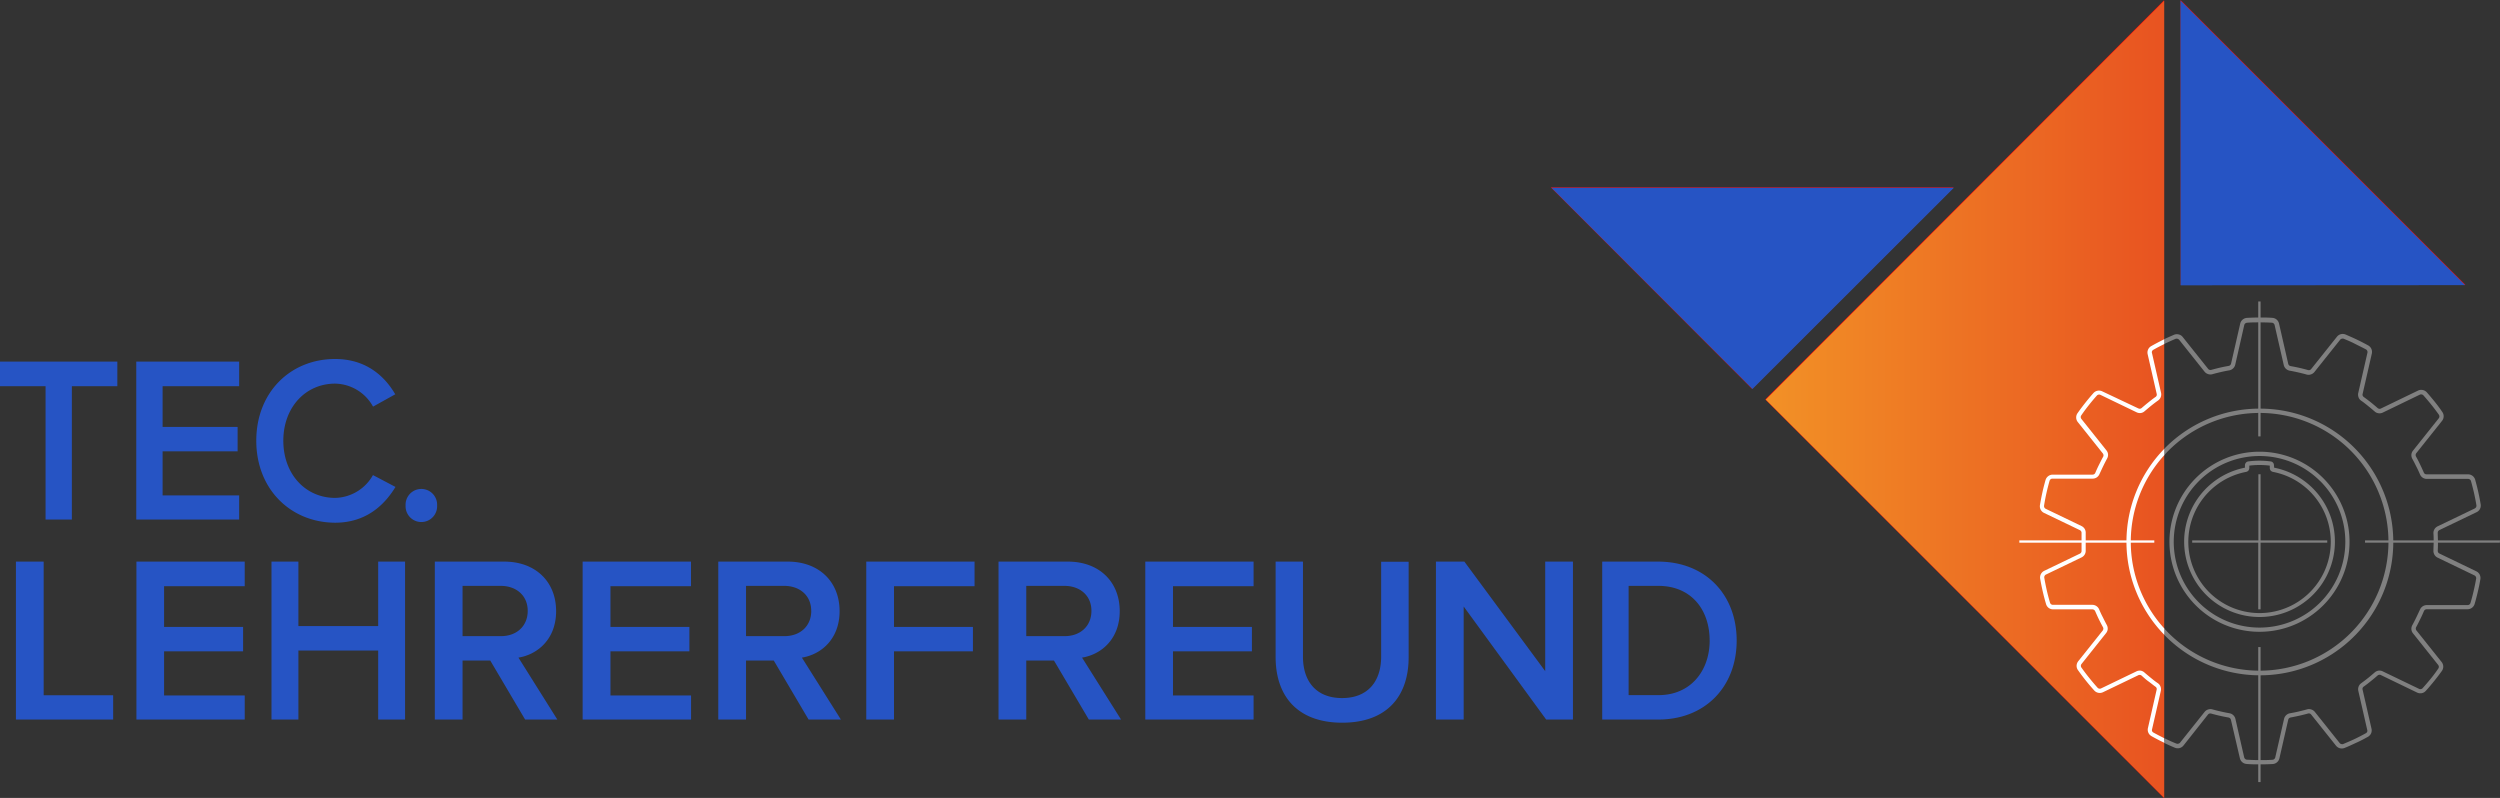
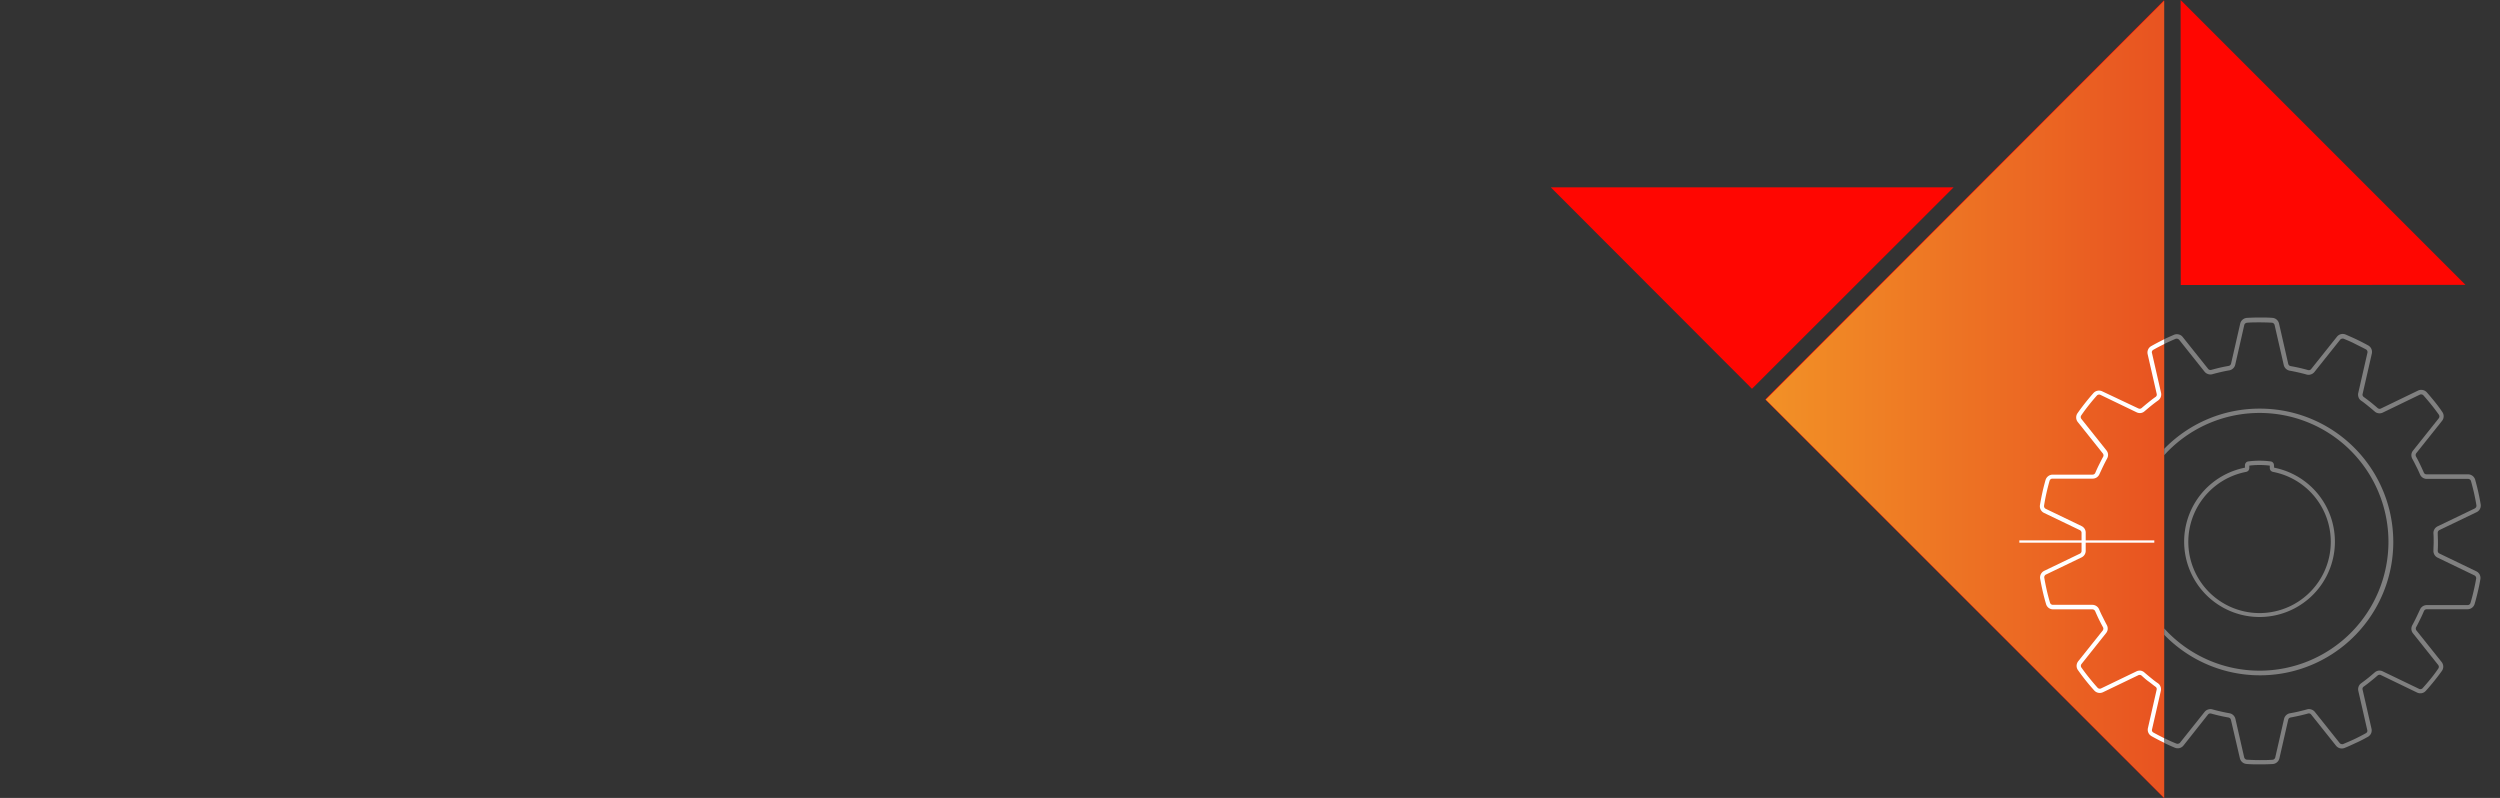
<svg xmlns="http://www.w3.org/2000/svg" viewBox="0 0 674.94 215.43">
  <rect x="0" y="0" width="674.94" height="215.43" fill="#333333" stroke="none" />
  <defs>
    <linearGradient id="a" x1="476.71" y1="107.81" x2="584.28" y2="107.81" gradientUnits="userSpaceOnUse">
      <stop offset="0" stop-color="#f29126" />
      <stop offset="1" stop-color="#e85321" />
    </linearGradient>
  </defs>
-   <path d="M12.3 140.26v-36H0v-6.64h31.68v6.64H19.4v36zm24.49 0V97.62h27.78v6.64H43.9v11h20.25v6.59H43.9v11.9h20.67v6.51zm32.4-21.27c0-13.18 9.31-22.07 21.28-22.07 8.15 0 13.26 4.41 16.24 9.53l-6 3.33a11.91 11.91 0 0 0-10.22-6.21c-8 0-14 6.4-14 15.42s6 15.43 14 15.43a12 12 0 0 0 10.2-6.16l6.08 3.2c-3.1 5.12-8.15 9.66-16.3 9.66-11.97-.05-21.28-9.01-21.28-22.13zm40.31 17.48a4.26 4.26 0 1 1 8.51 0 4.26 4.26 0 1 1-8.51 0zM4.3 194.26v-42.64h7.49v36.09h18.76v6.55zm32.53 0v-42.64h29.24v6.64H44.3v11h21.33v6.59H44.3v11.9h21.77v6.51zm65.27 0v-18.64H80.56v18.64H73.3v-42.64h7.26v17.41h21.54v-17.41h7.26v42.64zm39.67 0l-9.41-15.93h-7.48v15.93h-7.49v-42.64h18.75c8.45 0 14 5.44 14 13.38 0 7.55-5 11.71-10.17 12.54l10.5 16.72zm.7-29.37c0-4.09-3.07-6.72-7.29-6.72h-10.3v13.57h10.3c4.22.04 7.29-2.65 7.29-6.81zm14.83 29.37v-42.64h29.25v6.64h-21.74v11h21.31v6.59h-21.31v11.9h21.76v6.51zm61 0l-9.4-15.93h-7.49v15.93h-7.49v-42.64h18.75c8.45 0 14 5.44 14 13.38 0 7.55-5 11.71-10.18 12.54l10.53 16.72zm.71-29.37c0-4.09-3.07-6.72-7.3-6.72h-10.3v13.57h10.3c4.24.04 7.31-2.65 7.31-6.81zm14.86 29.37v-42.64h29.24v6.64h-21.75v11h21.31v6.59h-21.31v18.41zm60.09 0l-9.41-15.93h-7.48v15.93h-7.49v-42.64h18.72c8.45 0 14 5.44 14 13.38 0 7.55-5 11.71-10.17 12.54l10.53 16.72zm.7-29.37c0-4.09-3.07-6.72-7.29-6.72h-10.3v13.57h10.3c4.22.04 7.29-2.65 7.29-6.81zm14.54 29.37v-42.64h29.24v6.64h-21.76v11h21.31v6.59h-21.31v11.9h21.76v6.51zm35.19-16.85v-25.79h7.38v25.64c0 6.78 3.66 11.2 10.56 11.2s10.55-4.42 10.55-11.2v-25.6h7.42v25.79c0 10.56-5.89 17.66-17.93 17.66s-17.98-7.14-17.98-17.7zm73.04 16.85l-22.27-30.52v30.52h-7.49v-42.64h7.68l21.82 29.57v-29.57h7.49v42.64zm15.13 0v-42.64h15.08c12.71 0 21.22 8.83 21.22 21.31s-8.51 21.33-21.16 21.33zm29-21.37c0-8.19-4.87-14.72-13.87-14.72h-8v29.5h8c8.77.04 13.88-6.61 13.88-14.74z" fill="#2654c4" />
  <path fill="#ff0601" d="M665.61 76.9L588.71 0l.04 76.95 76.86-.05zM418.68 50.58h108.74l-54.43 54.38-54.31-54.38zM584.24.07v215.36l-107.66-107.6L584.24.07z" />
-   <path fill="#2654c4" d="M665.51 76.98L588.67.13l.04 76.9 76.8-.05zm-246.67-26.3h108.67l-54.39 54.34-54.28-54.34z" />
  <path fill="url(#a)" d="M584.28.2v215.22L476.71 107.89 584.28.2z" />
  <path d="M615.3 87.42l2.46 10.78a.9.9 0 0 0 .23.43 1 1 0 0 0 .44.21c.79.14 1.57.3 2.34.47s1.55.38 2.32.59a.82.82 0 0 0 .49 0 .83.83 0 0 0 .39-.28l6.94-8.7a2 2 0 0 1 1.06-.7 2.08 2.08 0 0 1 1.28.09c1 .44 2.07.9 3.09 1.39s2 1 3 1.55a2 2 0 0 1 1 2.2l-2.48 10.86a.91.91 0 0 0 0 .49.85.85 0 0 0 .3.38c.65.47 1.28.94 1.9 1.44s1.23 1 1.83 1.53a.79.79 0 0 0 .44.21.81.81 0 0 0 .48-.08l10-4.83a2 2 0 0 1 1.26-.16 2 2 0 0 1 1.11.63c.75.85 1.47 1.71 2.18 2.59s1.38 1.78 2 2.71a2 2 0 0 1-.07 2.41l-6.94 8.7a.81.81 0 0 0-.18.44.8.8 0 0 0 .1.48c.39.7.75 1.41 1.09 2.12s.68 1.45 1 2.18a.76.76 0 0 0 .3.38.85.85 0 0 0 .47.13h11.17a2 2 0 0 1 1.94 1.46c.3 1.09.59 2.19.83 3.29s.47 2.22.65 3.34a2 2 0 0 1-.19 1.25 1.92 1.92 0 0 1-.92.88l-10 4.81a.91.91 0 0 0-.37.33.93.93 0 0 0-.11.47c0 .79.06 1.59.06 2.39s0 1.58-.06 2.38a.93.93 0 0 0 .11.47.88.88 0 0 0 .37.32l9.92 4.78a2 2 0 0 1 .92.89 2.07 2.07 0 0 1 .19 1.27c-.19 1.12-.42 2.24-.68 3.34s-.54 2.22-.86 3.31a2 2 0 0 1-1.93 1.44h-11a.86.86 0 0 0-.47.14.78.78 0 0 0-.3.37c-.31.74-.64 1.46-1 2.18s-.7 1.43-1.09 2.13a.77.77 0 0 0-.1.47.81.81 0 0 0 .18.45l6.79 8.51a2 2 0 0 1 .44 1.2 2.05 2.05 0 0 1-.38 1.22c-.67.93-1.37 1.85-2.09 2.74s-1.46 1.77-2.24 2.62a1.92 1.92 0 0 1-1.1.63 2 2 0 0 1-1.26-.17l-9.75-4.71a.74.74 0 0 0-.48-.08.78.78 0 0 0-.44.2q-.9.8-1.83 1.53c-.62.5-1.25 1-1.9 1.45a.85.85 0 0 0-.3.38.88.88 0 0 0 0 .48l2.4 10.51a2 2 0 0 1-.12 1.27 2 2 0 0 1-.87.93c-1 .56-2 1.09-3.09 1.58s-2.1 1-3.18 1.41a2 2 0 0 1-1.27.09 2 2 0 0 1-1.06-.7l-6.69-8.39a.83.83 0 0 0-.39-.28.82.82 0 0 0-.49 0c-.77.21-1.54.41-2.32.58s-1.55.34-2.34.48a1 1 0 0 0-.44.21.83.83 0 0 0-.23.42l-2.37 10.39a2 2 0 0 1-.66 1.08 1.93 1.93 0 0 1-1.19.47c-1.16.07-2.33.09-3.49.09s-2.34 0-3.5-.11a2 2 0 0 1-1.84-1.56l-2.41-10.35a.85.85 0 0 0-.24-.42.87.87 0 0 0-.43-.21c-.79-.14-1.57-.3-2.34-.47s-1.55-.38-2.32-.59a.82.82 0 0 0-.49 0 .83.83 0 0 0-.39.28l-6.59 8.33a2 2 0 0 1-1.06.7 2.08 2.08 0 0 1-1.28-.09q-1.46-.62-2.88-1.29v-1.32l.2.1c1 .5 2.08 1 3.13 1.4a.81.81 0 0 0 .53 0 .84.84 0 0 0 .45-.29l6.6-8.28a2 2 0 0 1 1-.66 1.91 1.91 0 0 1 1.16 0c.75.21 1.51.4 2.27.57s1.52.33 2.28.46a2 2 0 0 1 1.61 1.53l2.36 10.36a.91.91 0 0 0 .28.46.81.81 0 0 0 .49.19c1.14.07 2.29.11 3.43.11s2.29 0 3.43-.09a.81.81 0 0 0 .49-.19.85.85 0 0 0 .28-.46l2.37-10.38a2 2 0 0 1 1.61-1.53c.76-.13 1.53-.28 2.28-.46s1.51-.36 2.26-.57a1.91 1.91 0 0 1 1.16 0 2 2 0 0 1 1 .66l6.69 8.39a.78.78 0 0 0 .44.29.8.8 0 0 0 .53 0c1-.43 2.09-.88 3.12-1.37s2-1 3-1.55a.9.9 0 0 0 .36-.39.88.88 0 0 0 0-.53l-2.4-10.5a2 2 0 0 1 .08-1.16 1.89 1.89 0 0 1 .71-.92c.62-.46 1.25-.93 1.85-1.41s1.2-1 1.78-1.5a2.08 2.08 0 0 1 1.06-.49 2 2 0 0 1 1.13.21l9.78 4.71a.79.79 0 0 0 .52.07.82.82 0 0 0 .46-.26c.76-.84 1.49-1.7 2.2-2.57s1.39-1.78 2-2.69a.87.87 0 0 0 .17-.51.88.88 0 0 0-.19-.5l-6.78-8.51a2 2 0 0 1-.44-1.07 2.14 2.14 0 0 1 .24-1.14c.38-.68.73-1.38 1.07-2.08s.66-1.4 1-2.12a2 2 0 0 1 1.85-1.23h11a.81.81 0 0 0 .5-.16.83.83 0 0 0 .3-.44c.32-1.07.6-2.15.85-3.24s.48-2.18.67-3.28a.83.83 0 0 0-.47-.9l-9.92-4.78a2 2 0 0 1-.86-.78 2 2 0 0 1-.28-1.13c0-.77.06-1.55.06-2.32s0-1.56-.06-2.34a2 2 0 0 1 .28-1.12 2 2 0 0 1 .86-.78l10-4.81a.83.83 0 0 0 .46-.89c-.18-1.1-.4-2.19-.64-3.27s-.52-2.16-.82-3.23a.81.81 0 0 0-.81-.6h-11.12a2 2 0 0 1-1.11-.33 2 2 0 0 1-.74-.9q-.45-1.08-1-2.13c-.34-.7-.69-1.39-1.07-2.07a2.14 2.14 0 0 1-.24-1.14 2 2 0 0 1 .44-1.07l6.93-8.7a.84.84 0 0 0 .19-.5.86.86 0 0 0-.16-.51c-.64-.9-1.3-1.78-2-2.65s-1.41-1.71-2.15-2.54a.82.82 0 0 0-.46-.26.84.84 0 0 0-.52.06l-10 4.84a2 2 0 0 1-1.14.18 1.93 1.93 0 0 1-1.06-.49c-.58-.51-1.17-1-1.78-1.49s-1.23-1-1.85-1.41a1.89 1.89 0 0 1-.71-.92 2 2 0 0 1-.08-1.16l2.48-10.86a.83.83 0 0 0-.41-.92c-1-.53-2-1-3-1.52s-2-.93-3-1.35a.8.8 0 0 0-.53 0 .78.78 0 0 0-.44.29l-6.94 8.7a2 2 0 0 1-1 .66 1.91 1.91 0 0 1-1.16 0c-.75-.21-1.5-.4-2.26-.57s-1.52-.33-2.28-.46a2.06 2.06 0 0 1-1-.52 2 2 0 0 1-.57-1l-2.47-10.79a.81.81 0 0 0-.77-.64q-1.66-.09-3.33-.09c-1.11 0-2.22 0-3.33.1a.85.85 0 0 0-.5.2.78.78 0 0 0-.27.45l-2.43 10.68a2 2 0 0 1-.57 1 2.06 2.06 0 0 1-1 .52c-.77.13-1.53.28-2.29.46s-1.51.36-2.26.57a1.91 1.91 0 0 1-1.16 0 2 2 0 0 1-1-.66l-6.84-8.59a.9.9 0 0 0-.45-.29.87.87 0 0 0-.53 0c-1 .44-2.05.9-3.06 1.39v-1.3c.87-.41 1.75-.8 2.63-1.18a2 2 0 0 1 1.28-.09 1.93 1.93 0 0 1 1.07.69l6.85 8.59a.83.83 0 0 0 .39.28.82.82 0 0 0 .49 0c.77-.21 1.54-.41 2.31-.59s1.56-.33 2.35-.47a.87.87 0 0 0 .43-.21.92.92 0 0 0 .24-.43l2.46-10.77a2 2 0 0 1 1.84-1.56c1.13-.06 2.26-.1 3.4-.1s2.26 0 3.4.09a2 2 0 0 1 1.19.46 2.05 2.05 0 0 1 .66 1.1" fill="gray" fill-rule="evenodd" />
  <path d="M610.02 110.32a36 36 0 1 1-25.42 61.38l-.32-.33v-1.71c.38.41.76.81 1.15 1.21a34.79 34.79 0 1 0 0-49.19c-.39.39-.77.8-1.15 1.21v-1.71l.32-.33a35.88 35.88 0 0 1 25.42-10.53" fill="gray" fill-rule="evenodd" />
-   <path d="M610.02 121.95a24.31 24.31 0 1 1-17.2 7.12 24.29 24.29 0 0 1 17.2-7.12m16.38 7.95a23.16 23.16 0 1 0 6.78 16.36 23.08 23.08 0 0 0-6.78-16.38" fill="gray" fill-rule="evenodd" />
  <path d="M613.96 126.26a20.35 20.35 0 1 1-7.88 0v-.65a1.06 1.06 0 0 1 .27-.7 1 1 0 0 1 .65-.34 23 23 0 0 1 6 0 1 1 0 0 1 .91 1zm-1.17-.55a22.57 22.57 0 0 0-5.53 0v.65a1.1 1.1 0 0 1-.24.68 1.15 1.15 0 0 1-.62.36 19.23 19.23 0 1 0 7.25 0 1.15 1.15 0 0 1-.62-.36 1.1 1.1 0 0 1-.24-.68z" fill="gray" fill-rule="evenodd" />
-   <path d="M610.3 117.82h-.63V81.38h.63zm64.6 28.69h-36.4v-.62h36.44zm-46.6-.62v.62h-18v18h-.63v-18h-17.83v-.62h17.87v-17.85h.59v17.85zm-18 65.25h-.63V174.7h.63z" fill="gray" fill-rule="evenodd" />
  <path d="M584.3 200.53l-.31-.15c-1.06-.51-2.1-1.05-3.12-1.63a2 2 0 0 1-.86-.93 2 2 0 0 1-.12-1.26l2.34-10.3a.88.88 0 0 0 0-.48.85.85 0 0 0-.3-.38c-.65-.46-1.28-1-1.9-1.44s-1.23-1-1.83-1.54a.78.78 0 0 0-.44-.2.74.74 0 0 0-.48.08l-9.52 4.58a2 2 0 0 1-2.36-.46c-.79-.87-1.55-1.77-2.28-2.68s-1.43-1.85-2.11-2.81a2 2 0 0 1-.38-1.22 2.07 2.07 0 0 1 .44-1.19l6.6-8.27a.9.9 0 0 0 .18-.45.77.77 0 0 0-.1-.47c-.38-.7-.75-1.41-1.1-2.12s-.67-1.45-1-2.19a.8.8 0 0 0-.31-.37.83.83 0 0 0-.46-.14H554.3a2 2 0 0 1-1.21-.39 2 2 0 0 1-.71-1.05c-.33-1.12-.63-2.25-.89-3.39s-.49-2.28-.69-3.43a2 2 0 0 1 1.11-2.15l9.59-4.62a.8.8 0 0 0 .36-.32.76.76 0 0 0 .11-.47v-4.77a.76.76 0 0 0-.11-.47.82.82 0 0 0-.36-.33l-9.65-4.64a2 2 0 0 1-1.11-2.13q.29-1.73.66-3.42c.25-1.14.54-2.26.86-3.38a2 2 0 0 1 .71-1 2 2 0 0 1 1.22-.41h10.73a.82.82 0 0 0 .46-.13.77.77 0 0 0 .31-.38c.31-.73.64-1.46 1-2.17s.71-1.43 1.1-2.13a.8.8 0 0 0 .1-.48.9.9 0 0 0-.18-.44l-6.75-8.46a2 2 0 0 1-.44-1.19 2 2 0 0 1 .37-1.22c.66-.94 1.35-1.86 2.06-2.76s1.46-1.79 2.22-2.65a2 2 0 0 1 1.11-.64 2 2 0 0 1 1.27.16l9.75 4.61a.89.89 0 0 0 .48.08.79.79 0 0 0 .44-.21q.9-.78 1.83-1.53c.62-.49 1.25-1 1.9-1.44a.85.85 0 0 0 .3-.38.88.88 0 0 0 0-.48l-2.44-10.69a2 2 0 0 1 1-2.19c1-.56 2-1.09 3-1.59l.48-.24v1.31c-1 .48-2 1-2.94 1.54a.8.8 0 0 0-.36.39.78.78 0 0 0 0 .52l2.44 10.68a2 2 0 0 1-.78 2.08c-.64.45-1.25.92-1.86 1.41s-1.2 1-1.79 1.49a1.9 1.9 0 0 1-1 .49 2 2 0 0 1-1.15-.18l-9.77-4.71a.81.81 0 0 0-.53-.07.78.78 0 0 0-.46.27c-.75.84-1.48 1.71-2.18 2.6s-1.38 1.79-2 2.71a.75.75 0 0 0-.16.5.84.84 0 0 0 .19.5l6.74 8.46a2 2 0 0 1 .44 1.07 2.05 2.05 0 0 1-.25 1.14c-.37.68-.72 1.37-1.06 2.07s-.66 1.41-1 2.13a2 2 0 0 1-.74.9 2 2 0 0 1-1.11.33h-10.82a.81.81 0 0 0-.81.6c-.31 1.1-.59 2.2-.84 3.31s-.46 2.23-.64 3.36a.86.86 0 0 0 .08.52.83.83 0 0 0 .38.36l9.65 4.65a2 2 0 0 1 .86.78 2 2 0 0 1 .27 1.12v4.66a2 2 0 0 1-.27 1.13 2 2 0 0 1-.86.78l-9.59 4.62a.8.8 0 0 0-.38.37.78.78 0 0 0-.08.52c.19 1.13.42 2.26.67 3.37s.55 2.22.87 3.32a.83.83 0 0 0 .3.44.81.81 0 0 0 .5.16h10.62a2 2 0 0 1 1.85 1.23q.45 1.08 1 2.13c.34.69.69 1.39 1.06 2.07a2.05 2.05 0 0 1 .25 1.14 2 2 0 0 1-.44 1.07l-6.63 8.33a.8.8 0 0 0 0 1c.67.94 1.36 1.86 2.08 2.75s1.46 1.78 2.23 2.63a.81.81 0 0 0 1 .2l9.52-4.59a2.08 2.08 0 0 1 1.15-.19 2 2 0 0 1 1 .49c.59.52 1.18 1 1.79 1.5s1.23 1 1.86 1.41a2 2 0 0 1 .78 2.08l-2.36 10.32a.84.84 0 0 0 0 .52.8.8 0 0 0 .36.39c.94.53 1.89 1 2.86 1.5z" fill="#fff" fill-rule="evenodd" />
-   <path d="M584.3 171.37a35.95 35.95 0 0 1 0-50.19v1.71a34.77 34.77 0 0 0 0 46.77z" fill="#fff" fill-rule="evenodd" />
  <path fill="#fff" d="M545.17 145.89h36.44v.62h-36.44z" />
</svg>